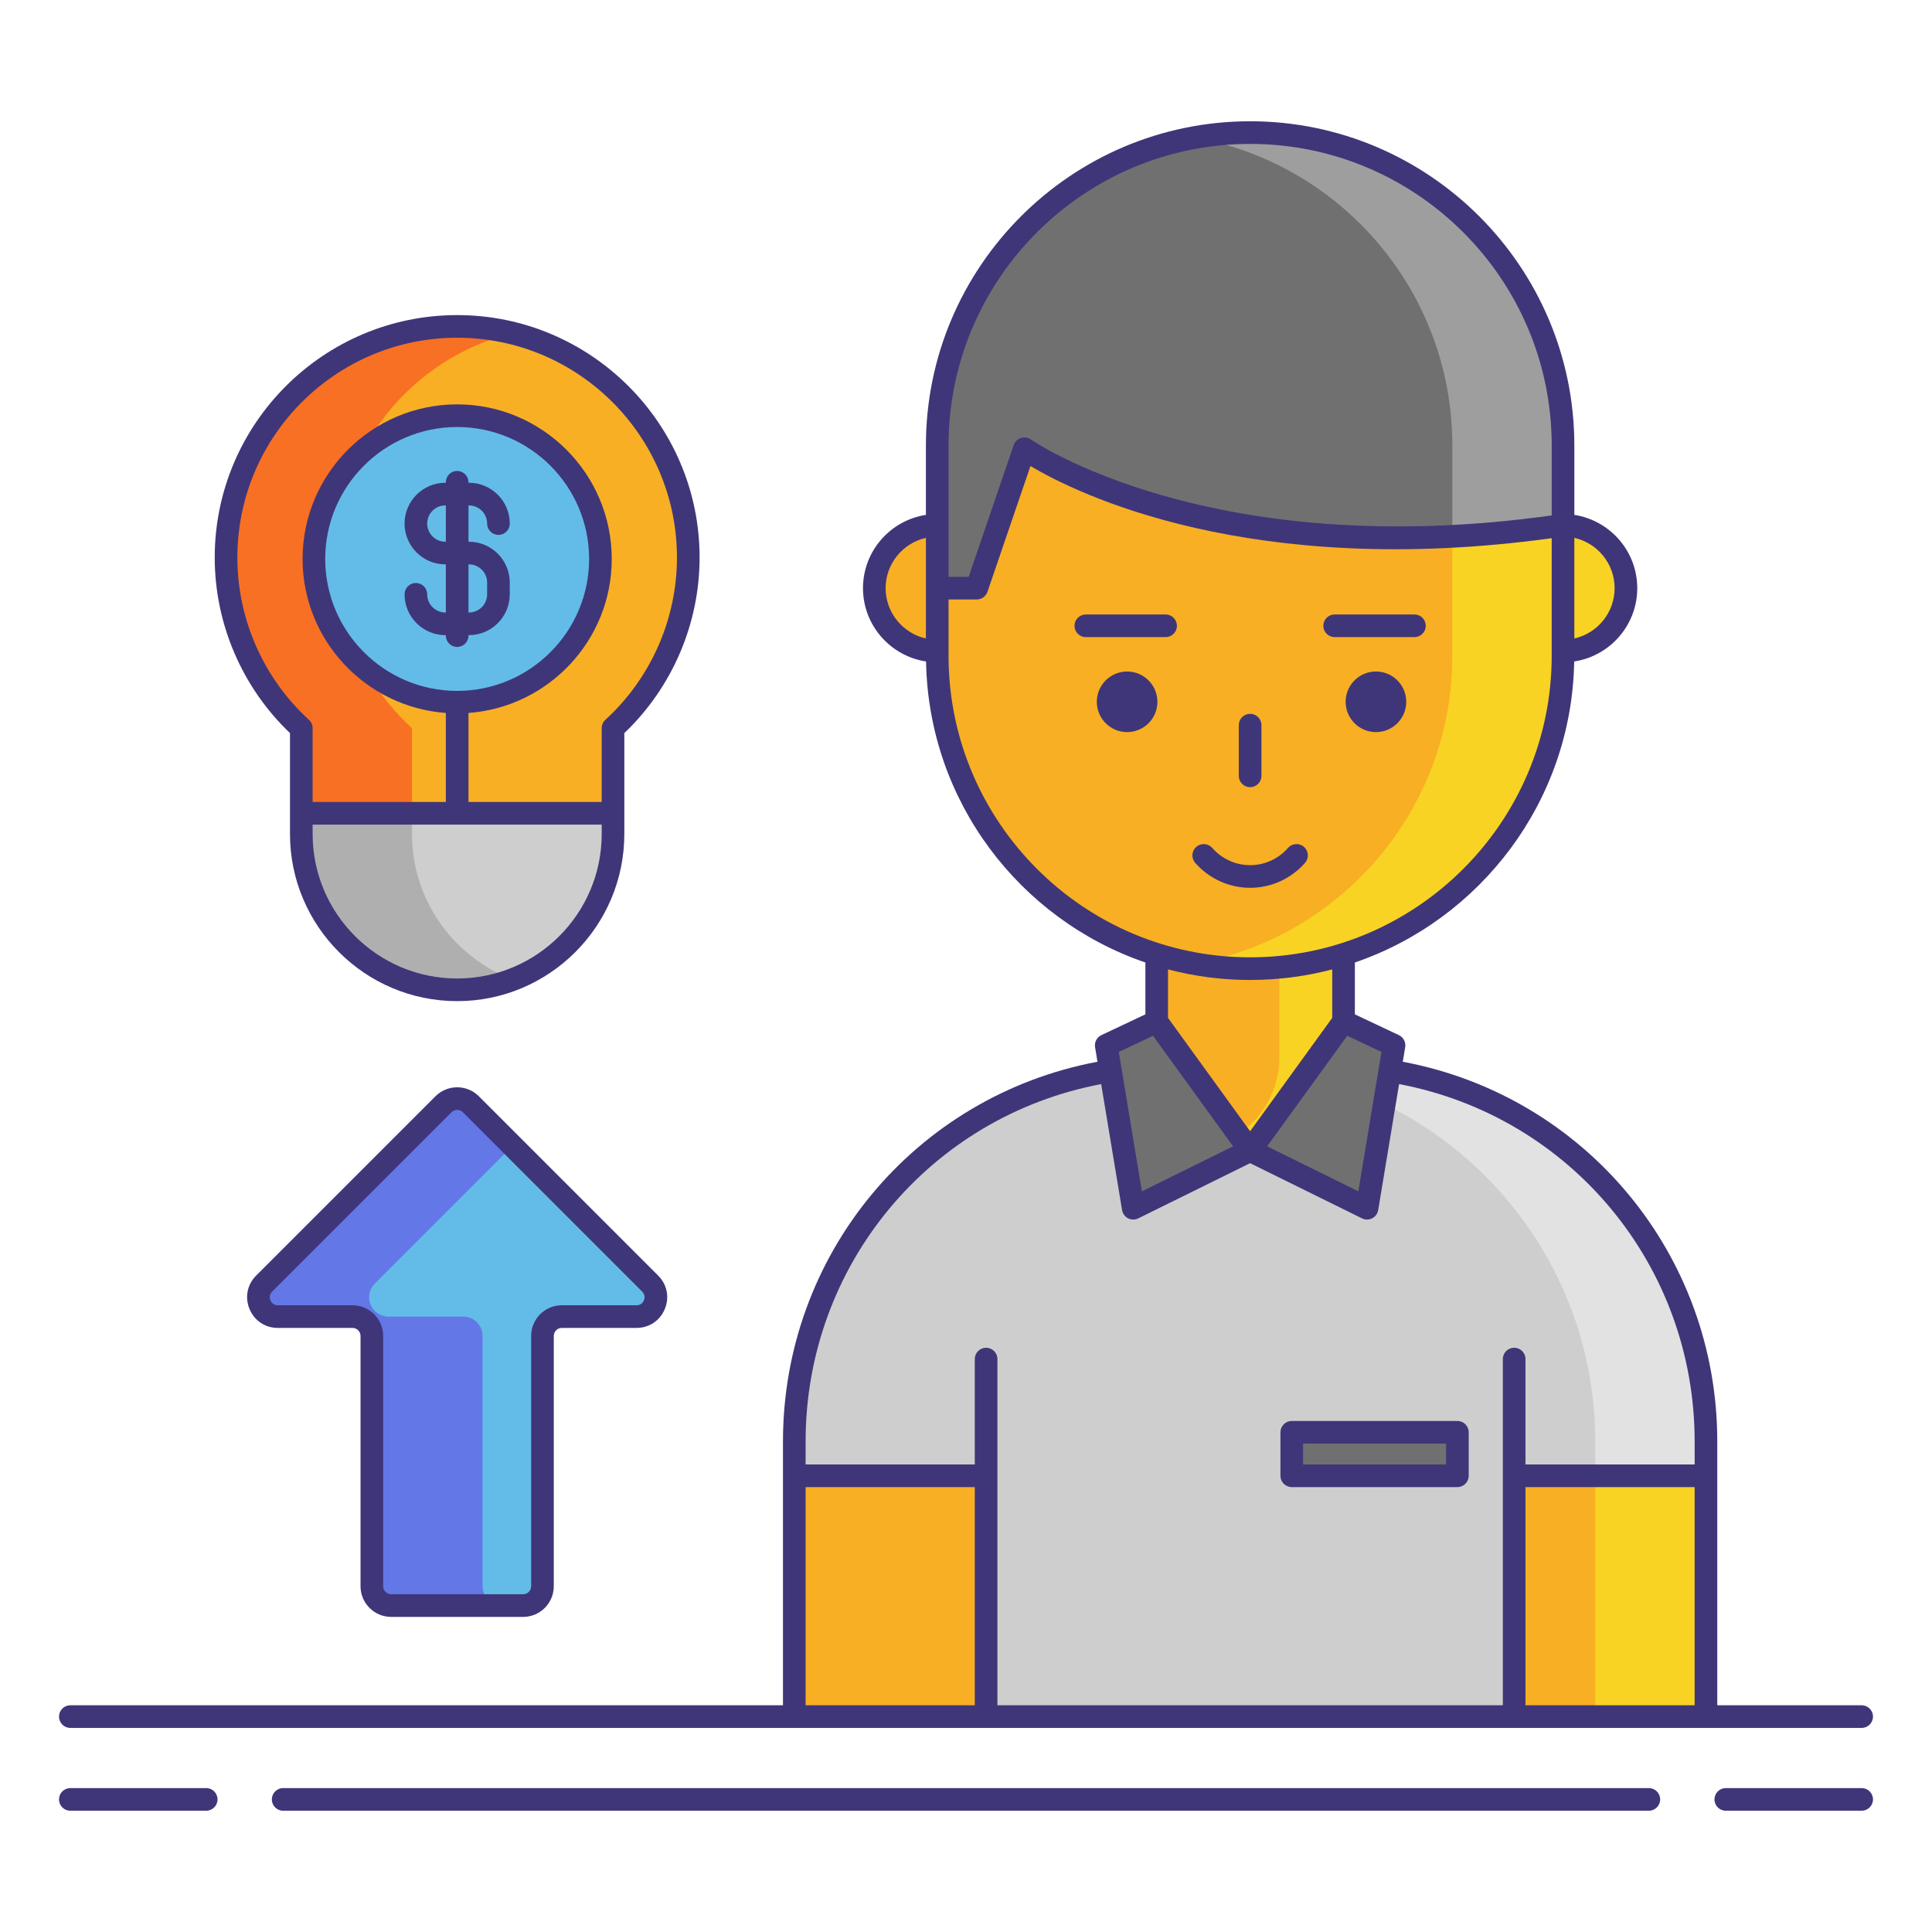
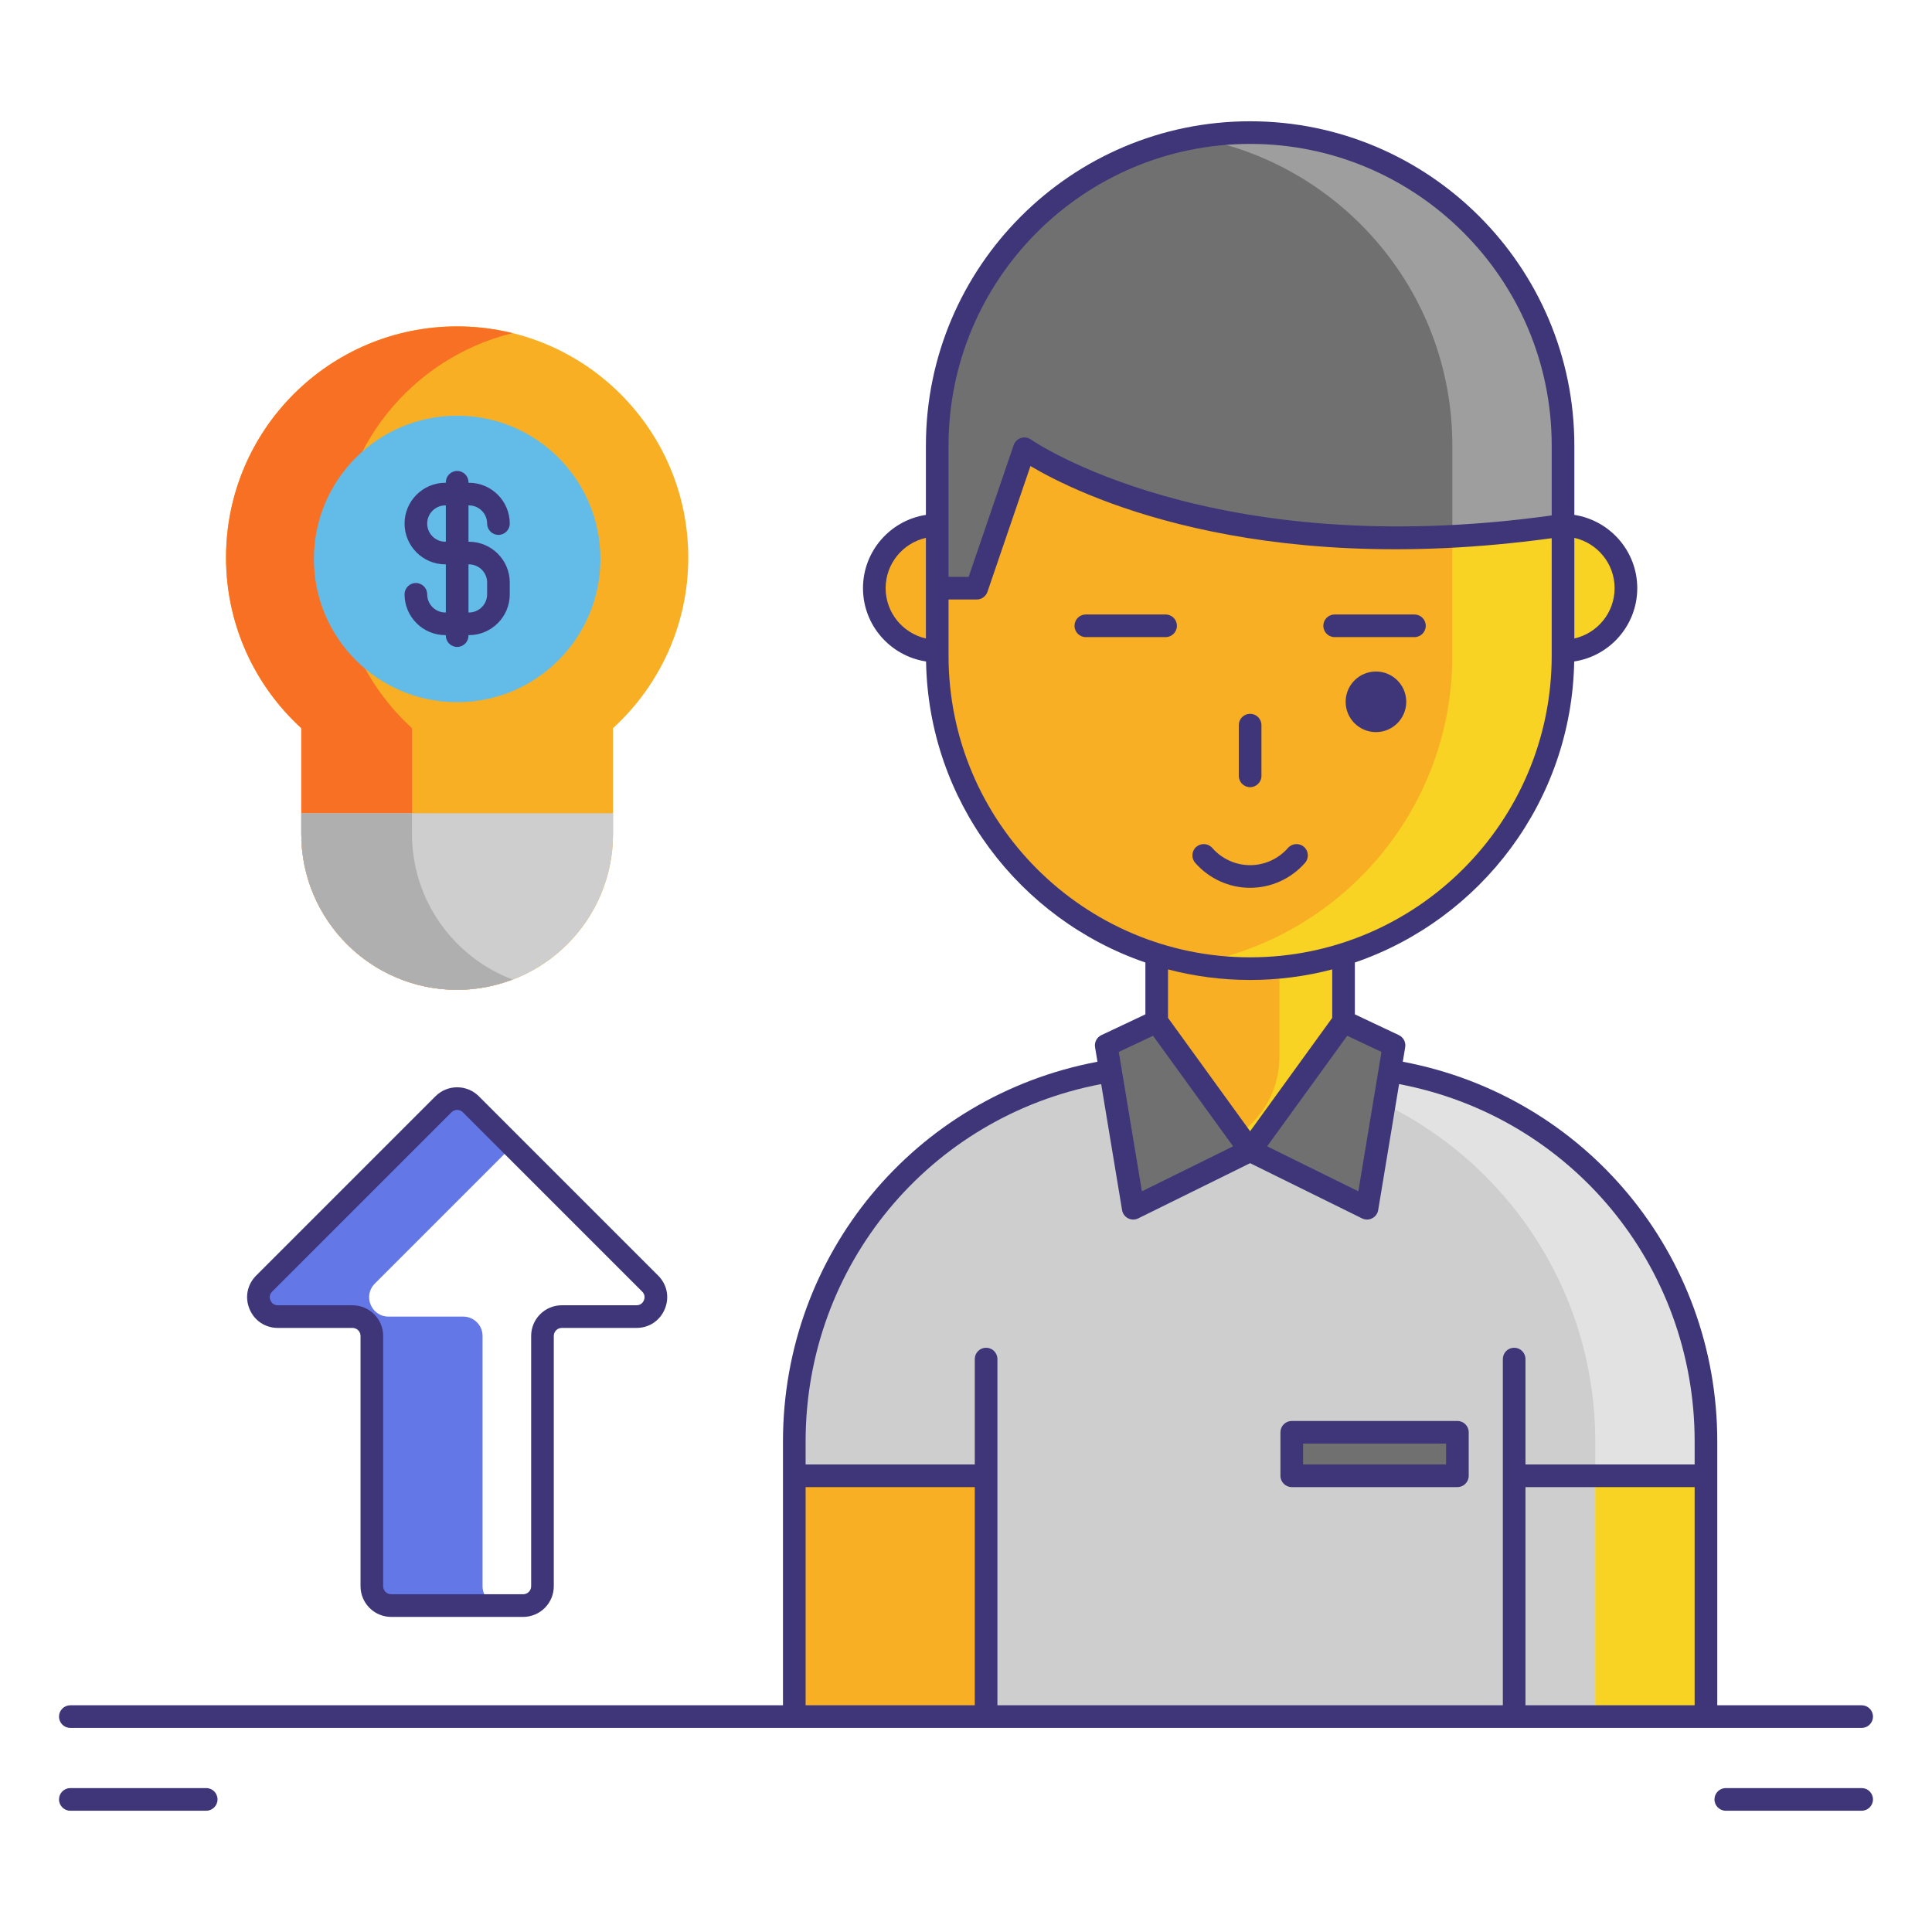
<svg xmlns="http://www.w3.org/2000/svg" viewBox="0 0 256 256" width="64px" height="64px">
  <path fill="#CECECE" d="M226.048,227.458H105.248v-36.461c0-27.454,22.256-49.71,49.71-49.71h21.381 c27.454,0,49.71,22.256,49.71,49.71V227.458z" />
  <path fill="#E2E2E2" d="M176.338,141.287h-14.667c27.454,0,49.71,22.256,49.71,49.71v36.461h14.667v-36.461 C226.048,163.543,203.792,141.287,176.338,141.287z" />
  <path fill="#F8AF23" d="M165.648,152.453L165.648,152.453c-6.837,0-12.379-5.542-12.379-12.379V123.82 c0-6.837,5.542-12.379,12.379-12.379h0c6.837,0,12.379,5.542,12.379,12.379v16.254 C178.027,146.91,172.485,152.453,165.648,152.453z" />
  <path fill="#F8D323" d="M165.648,111.441L165.648,111.441c-1.497,0-2.925,0.279-4.253,0.766c4.739,1.736,8.127,6.273,8.127,11.613 v16.254c0,5.34-3.388,9.877-8.127,11.613c1.328,0.487,2.756,0.766,4.252,0.766h0c6.837,0,12.379-5.542,12.379-12.379V123.82 C178.027,116.983,172.485,111.441,165.648,111.441z" />
  <circle cx="124.187" cy="77.936" r="8.337" fill="#F8AF23" />
  <circle cx="207.108" cy="77.936" r="8.337" fill="#F8D323" />
  <path fill="#F8AF23" d="M165.648,128.351L165.648,128.351c-22.898,0-41.461-18.563-41.461-41.461V71.603 c0-22.898,18.563-41.461,41.461-41.461h0c22.898,0,41.461,18.563,41.461,41.461V86.89 C207.108,109.788,188.546,128.351,165.648,128.351z" />
  <path fill="#F8D323" d="M165.648,30.143L165.648,30.143c-2.504,0-4.952,0.234-7.333,0.66 c19.398,3.464,34.127,20.407,34.127,40.801V86.89c0,20.394-14.729,37.337-34.127,40.801c2.382,0.425,4.829,0.66,7.333,0.66h0 c22.898,0,41.461-18.562,41.461-41.461V71.603C207.108,48.705,188.546,30.143,165.648,30.143z" />
-   <circle cx="149.348" cy="92.993" r="4.015" fill="#3F3679" />
  <circle cx="182.32" cy="92.993" r="4.015" fill="#3F3679" />
  <rect width="25.415" height="31.909" x="105.248" y="195.549" fill="#F8AF23" />
-   <rect width="25.415" height="31.909" x="200.633" y="195.549" fill="#F8AF23" />
  <rect width="14.667" height="31.909" x="211.381" y="195.549" fill="#F8D323" />
  <path fill="#707070" d="M124.187,77.936h5.235l6.316-18.472c0,0,24.004,17.113,71.37,10.135V59.029 c0-22.898-18.563-41.461-41.461-41.461h0c-22.898,0-41.461,18.563-41.461,41.461V77.936z" />
  <path fill="#9E9E9E" d="M207.108,59.029c0-22.898-18.563-41.461-41.461-41.461h0c-2.504,0-4.952,0.234-7.333,0.66 c19.398,3.464,34.127,20.407,34.127,40.801v12.033c4.615-0.241,9.493-0.701,14.667-1.464V59.029z" />
  <polygon fill="#707070" points="153.269,135.358 165.648,152.453 150.159,160.095 146.58,138.516" />
  <polygon fill="#707070" points="178.027,135.358 165.648,152.453 181.136,160.095 184.715,138.516" />
  <rect width="21.947" height="5.763" x="171.165" y="189.786" fill="#707070" />
  <g>
-     <path fill="#63BCE7" d="M86.15,170.082L62.388,146.32c-1.001-1.001-2.623-1.001-3.623,0l-23.762,23.762 c-1.614,1.614-0.471,4.374,1.812,4.374h9.897c1.415,0,2.562,1.147,2.562,2.562v33.169c0,1.415,1.147,2.562,2.562,2.562h17.481 c1.415,0,2.562-1.147,2.562-2.562v-33.169c0-1.415,1.147-2.562,2.562-2.562h9.897C86.621,174.456,87.764,171.696,86.15,170.082z" />
    <path fill="#6377E7" d="M63.94,210.187v-33.169c0-1.415-1.147-2.562-2.562-2.562H51.48c-2.283,0-3.426-2.76-1.812-4.374 l18.241-18.241l-5.522-5.522c-1.001-1.001-2.623-1.001-3.624,0l-23.762,23.762c-1.614,1.614-0.471,4.374,1.812,4.374h9.897 c1.415,0,2.562,1.147,2.562,2.562v33.169c0,1.415,1.147,2.562,2.562,2.562h14.667C65.087,212.749,63.94,211.602,63.94,210.187z" />
    <path fill="#F8AF23" d="M91.2,73.875c0-16.913-13.711-30.624-30.624-30.624S29.952,56.962,29.952,73.875 c0,8.955,3.845,17.011,9.972,22.611v14.017c0,11.406,9.246,20.652,20.652,20.652h0c11.406,0,20.652-9.246,20.652-20.652V96.486 C87.355,90.886,91.2,82.83,91.2,73.875z" />
    <path fill="#F87023" d="M60.576,43.251c2.529,0,4.983,0.313,7.333,0.89c-13.371,3.287-23.291,15.349-23.291,29.734 c0,8.955,3.845,17.011,9.972,22.611v14.017c0,8.819,5.538,16.326,13.318,19.287c-2.282,0.868-4.747,1.365-7.333,1.365 c-11.406,0-20.652-9.246-20.652-20.651V96.486c-6.128-5.6-9.972-13.656-9.972-22.611C29.952,56.962,43.663,43.251,60.576,43.251z" />
    <path fill="#CECECE" d="M39.924,110.503c0,11.406,9.246,20.652,20.651,20.652h0c11.405,0,20.652-9.246,20.652-20.652v-2.737 H39.924V110.503z" />
    <path fill="#AFAFAF" d="M54.591,107.766v2.737c0,8.819,5.538,16.326,13.318,19.287c-2.282,0.868-4.747,1.365-7.333,1.365h0 c-11.405,0-20.652-9.246-20.652-20.651v-2.737H54.591z" />
    <circle cx="60.576" cy="74.064" r="18.982" fill="#63BCE7" />
    <path fill="#3F3679" d="M27.323,236.931H9.32c-0.829,0-1.5,0.671-1.5,1.5s0.671,1.5,1.5,1.5h18.003c0.829,0,1.5-0.671,1.5-1.5 S28.152,236.931,27.323,236.931z" />
    <path fill="#3F3679" d="M246.68,236.931h-18.003c-0.828,0-1.5,0.671-1.5,1.5s0.672,1.5,1.5,1.5h18.003c0.828,0,1.5-0.671,1.5-1.5 S247.508,236.931,246.68,236.931z" />
-     <path fill="#3F3679" d="M218.479,236.931H37.521c-0.829,0-1.5,0.671-1.5,1.5s0.671,1.5,1.5,1.5h180.959 c0.828,0,1.5-0.671,1.5-1.5S219.308,236.931,218.479,236.931z" />
    <path fill="#3F3679" d="M9.32,228.958h237.36c0.828,0,1.5-0.671,1.5-1.5s-0.672-1.5-1.5-1.5h-19.132v-30.409v-4.552 c0-24.756-17.472-45.76-41.672-50.311l0.319-1.925c0.11-0.662-0.232-1.316-0.839-1.602l-5.829-2.752v-6.87 c16.667-5.708,28.738-21.386,29.062-39.888c4.722-0.718,8.356-4.793,8.356-9.713c0-4.913-3.624-8.984-8.337-9.711v-9.196 c0-23.688-19.272-42.96-42.961-42.96s-42.96,19.272-42.96,42.96v9.196c-4.713,0.726-8.337,4.798-8.337,9.711 c0,4.92,3.634,8.995,8.356,9.713c0.323,18.502,12.395,34.181,29.062,39.888v6.87l-5.829,2.752 c-0.606,0.286-0.949,0.94-0.839,1.602l0.319,1.925c-24.2,4.551-41.672,25.556-41.672,50.311v4.552v30.409H9.32 c-0.829,0-1.5,0.671-1.5,1.5S8.491,228.958,9.32,228.958z M106.748,197.049h22.415v28.909h-22.415V197.049z M202.133,197.049 h22.415v28.909h-22.415V197.049z M178.513,137.246l4.538,2.143l-3.063,18.466l-12.083-5.961L178.513,137.246z M213.945,77.936 c0,3.254-2.287,5.98-5.337,6.666V71.27C211.658,71.956,213.945,74.682,213.945,77.936z M125.687,59.029 c0-22.034,17.926-39.96,39.96-39.96s39.961,17.926,39.961,39.96v9.269c-45.285,6.305-68.768-9.892-68.999-10.056 c-0.387-0.276-0.879-0.351-1.33-0.207c-0.451,0.145-0.807,0.495-0.96,0.943l-5.969,17.458h-2.664v-4.833V59.029z M117.35,77.936 c0-3.254,2.287-5.98,5.337-6.666v0.334v6.333v6.666C119.637,83.916,117.35,81.19,117.35,77.936z M125.687,86.89v-7.454h3.736 c0.642,0,1.212-0.408,1.419-1.015l5.699-16.668c6.175,3.672,29.136,15.032,69.067,9.563V86.89 c0,22.035-17.927,39.961-39.961,39.961S125.687,108.925,125.687,86.89z M165.647,129.851c3.758,0,7.403-0.488,10.88-1.399v6.42 l-10.88,15.023l-10.879-15.023v-6.42C158.245,129.363,161.89,129.851,165.647,129.851z M152.783,137.246l10.607,14.648 l-12.082,5.961l-3.063-18.466L152.783,137.246z M145.911,143.647l2.769,16.694c0.077,0.468,0.372,0.872,0.795,1.089 c0.215,0.11,0.449,0.166,0.685,0.166c0.228,0,0.454-0.052,0.664-0.155l14.824-7.314l14.825,7.314 c0.21,0.103,0.437,0.155,0.664,0.155c0.235,0,0.47-0.055,0.685-0.166c0.423-0.217,0.718-0.621,0.795-1.089l2.769-16.694 c22.747,4.309,39.163,24.067,39.163,47.351v3.052h-22.415v-13.967c0-0.829-0.672-1.5-1.5-1.5s-1.5,0.671-1.5,1.5v15.467v30.409 h-66.971v-30.409v-15.467c0-0.829-0.672-1.5-1.5-1.5s-1.5,0.671-1.5,1.5v13.967h-22.415v-3.052 C106.748,167.714,123.163,147.956,145.911,143.647z" />
    <path fill="#3F3679" d="M165.647,104.305c0.828,0,1.5-0.671,1.5-1.5v-6.721c0-0.829-0.672-1.5-1.5-1.5s-1.5,0.671-1.5,1.5v6.721 C164.147,103.634,164.819,104.305,165.647,104.305z" />
    <path fill="#3F3679" d="M172.924,114.333c0.546-0.623,0.484-1.57-0.139-2.117c-0.624-0.546-1.57-0.483-2.117,0.139 c-1.273,1.452-3.103,2.284-5.021,2.284c-1.917,0-3.746-0.833-5.02-2.284c-0.547-0.623-1.492-0.686-2.117-0.139 c-0.623,0.546-0.685,1.494-0.139,2.117c1.843,2.102,4.494,3.307,7.275,3.307S171.081,116.435,172.924,114.333z" />
    <path fill="#3F3679" d="M154.447,81.421h-10.57c-0.828,0-1.5,0.671-1.5,1.5s0.672,1.5,1.5,1.5h10.57c0.828,0,1.5-0.671,1.5-1.5 S155.275,81.421,154.447,81.421z" />
    <path fill="#3F3679" d="M176.848,84.421h10.571c0.828,0,1.5-0.671,1.5-1.5s-0.672-1.5-1.5-1.5h-10.571 c-0.828,0-1.5,0.671-1.5,1.5S176.02,84.421,176.848,84.421z" />
    <path fill="#3F3679" d="M171.165,197.049h21.947c0.828,0,1.5-0.671,1.5-1.5v-5.763c0-0.829-0.672-1.5-1.5-1.5h-21.947 c-0.828,0-1.5,0.671-1.5,1.5v5.763C169.665,196.378,170.337,197.049,171.165,197.049z M172.665,191.286h18.947v2.763h-18.947 V191.286z" />
    <path fill="#3F3679" d="M51.835,214.249h17.481c2.24,0,4.063-1.822,4.063-4.062v-33.168c0-0.585,0.477-1.062,1.062-1.062h9.897 c1.674,0,3.112-0.961,3.753-2.508c0.641-1.546,0.303-3.243-0.881-4.426l-23.762-23.763c-1.584-1.584-4.161-1.584-5.745,0 l-23.762,23.762c-1.184,1.184-1.521,2.88-0.881,4.427s2.079,2.508,3.753,2.508h9.897c0.585,0,1.062,0.477,1.062,1.062v33.168 C47.773,212.426,49.595,214.249,51.835,214.249z M46.711,172.956h-9.897c-0.641,0-0.899-0.458-0.981-0.656 c-0.082-0.197-0.223-0.705,0.23-1.158l23.762-23.763c0.207-0.207,0.479-0.311,0.751-0.311c0.272,0,0.544,0.104,0.751,0.311 l23.762,23.763c0,0,0,0,0,0c0.453,0.453,0.312,0.96,0.23,1.157c-0.082,0.197-0.341,0.656-0.981,0.656h-9.897 c-2.24,0-4.062,1.822-4.062,4.062v33.168c0,0.585-0.477,1.062-1.063,1.062H51.835c-0.585,0-1.062-0.477-1.062-1.062v-33.168 C50.773,174.778,48.951,172.956,46.711,172.956z" />
-     <path fill="#3F3679" d="M38.424,110.503c0,12.214,9.937,22.152,22.151,22.152s22.152-9.938,22.152-22.152V97.138 C89.074,91.09,92.7,82.651,92.7,73.875c0-17.713-14.411-32.124-32.124-32.124S28.452,56.162,28.452,73.875 c0,8.775,3.626,17.214,9.973,23.262V110.503z M60.576,129.655c-10.56,0-19.151-8.591-19.151-19.152v-1.237h38.303v1.237 C79.728,121.063,71.136,129.655,60.576,129.655z M60.576,91.546c-9.64,0-17.482-7.842-17.482-17.482s7.842-17.482,17.482-17.482 s17.482,7.843,17.482,17.482S70.215,91.546,60.576,91.546z M31.452,73.875c0-16.059,13.065-29.124,29.124-29.124 S89.7,57.816,89.7,73.875c0,8.157-3.457,15.995-9.484,21.503c-0.311,0.284-0.488,0.686-0.488,1.107v9.78H62.076V94.47 c10.594-0.773,18.982-9.618,18.982-20.406c0-11.294-9.188-20.482-20.482-20.482S40.094,62.77,40.094,74.064 c0,10.788,8.388,19.633,18.982,20.406v11.796H41.424v-9.78c0-0.421-0.177-0.823-0.488-1.107 C34.909,89.87,31.452,82.033,31.452,73.875z" />
    <path fill="#3F3679" d="M62.139,66.968c1.327,0,2.407,1.08,2.407,2.407c0,0.829,0.671,1.5,1.5,1.5s1.5-0.671,1.5-1.5 c0-2.981-2.426-5.407-5.407-5.407h-0.063v-0.063c0-0.829-0.671-1.5-1.5-1.5s-1.5,0.671-1.5,1.5v0.063h-0.063 c-2.981,0-5.407,2.426-5.407,5.407s2.426,5.407,5.407,5.407h0.063v6.377h-0.063c-1.327,0-2.407-1.08-2.407-2.407 c0-0.829-0.671-1.5-1.5-1.5s-1.5,0.671-1.5,1.5c0,2.981,2.426,5.407,5.407,5.407h0.063v0.063c0,0.829,0.671,1.5,1.5,1.5 s1.5-0.671,1.5-1.5V84.16h0.063c2.981,0,5.407-2.426,5.407-5.407v-1.563c0-2.981-2.426-5.407-5.407-5.407h-0.063v-4.814H62.139z M62.139,74.782c1.327,0,2.407,1.08,2.407,2.407v1.563c0,1.327-1.08,2.407-2.407,2.407h-0.063v-6.377H62.139z M59.076,71.782 h-0.063c-1.327,0-2.407-1.08-2.407-2.407s1.08-2.407,2.407-2.407h0.063V71.782z" />
  </g>
</svg>